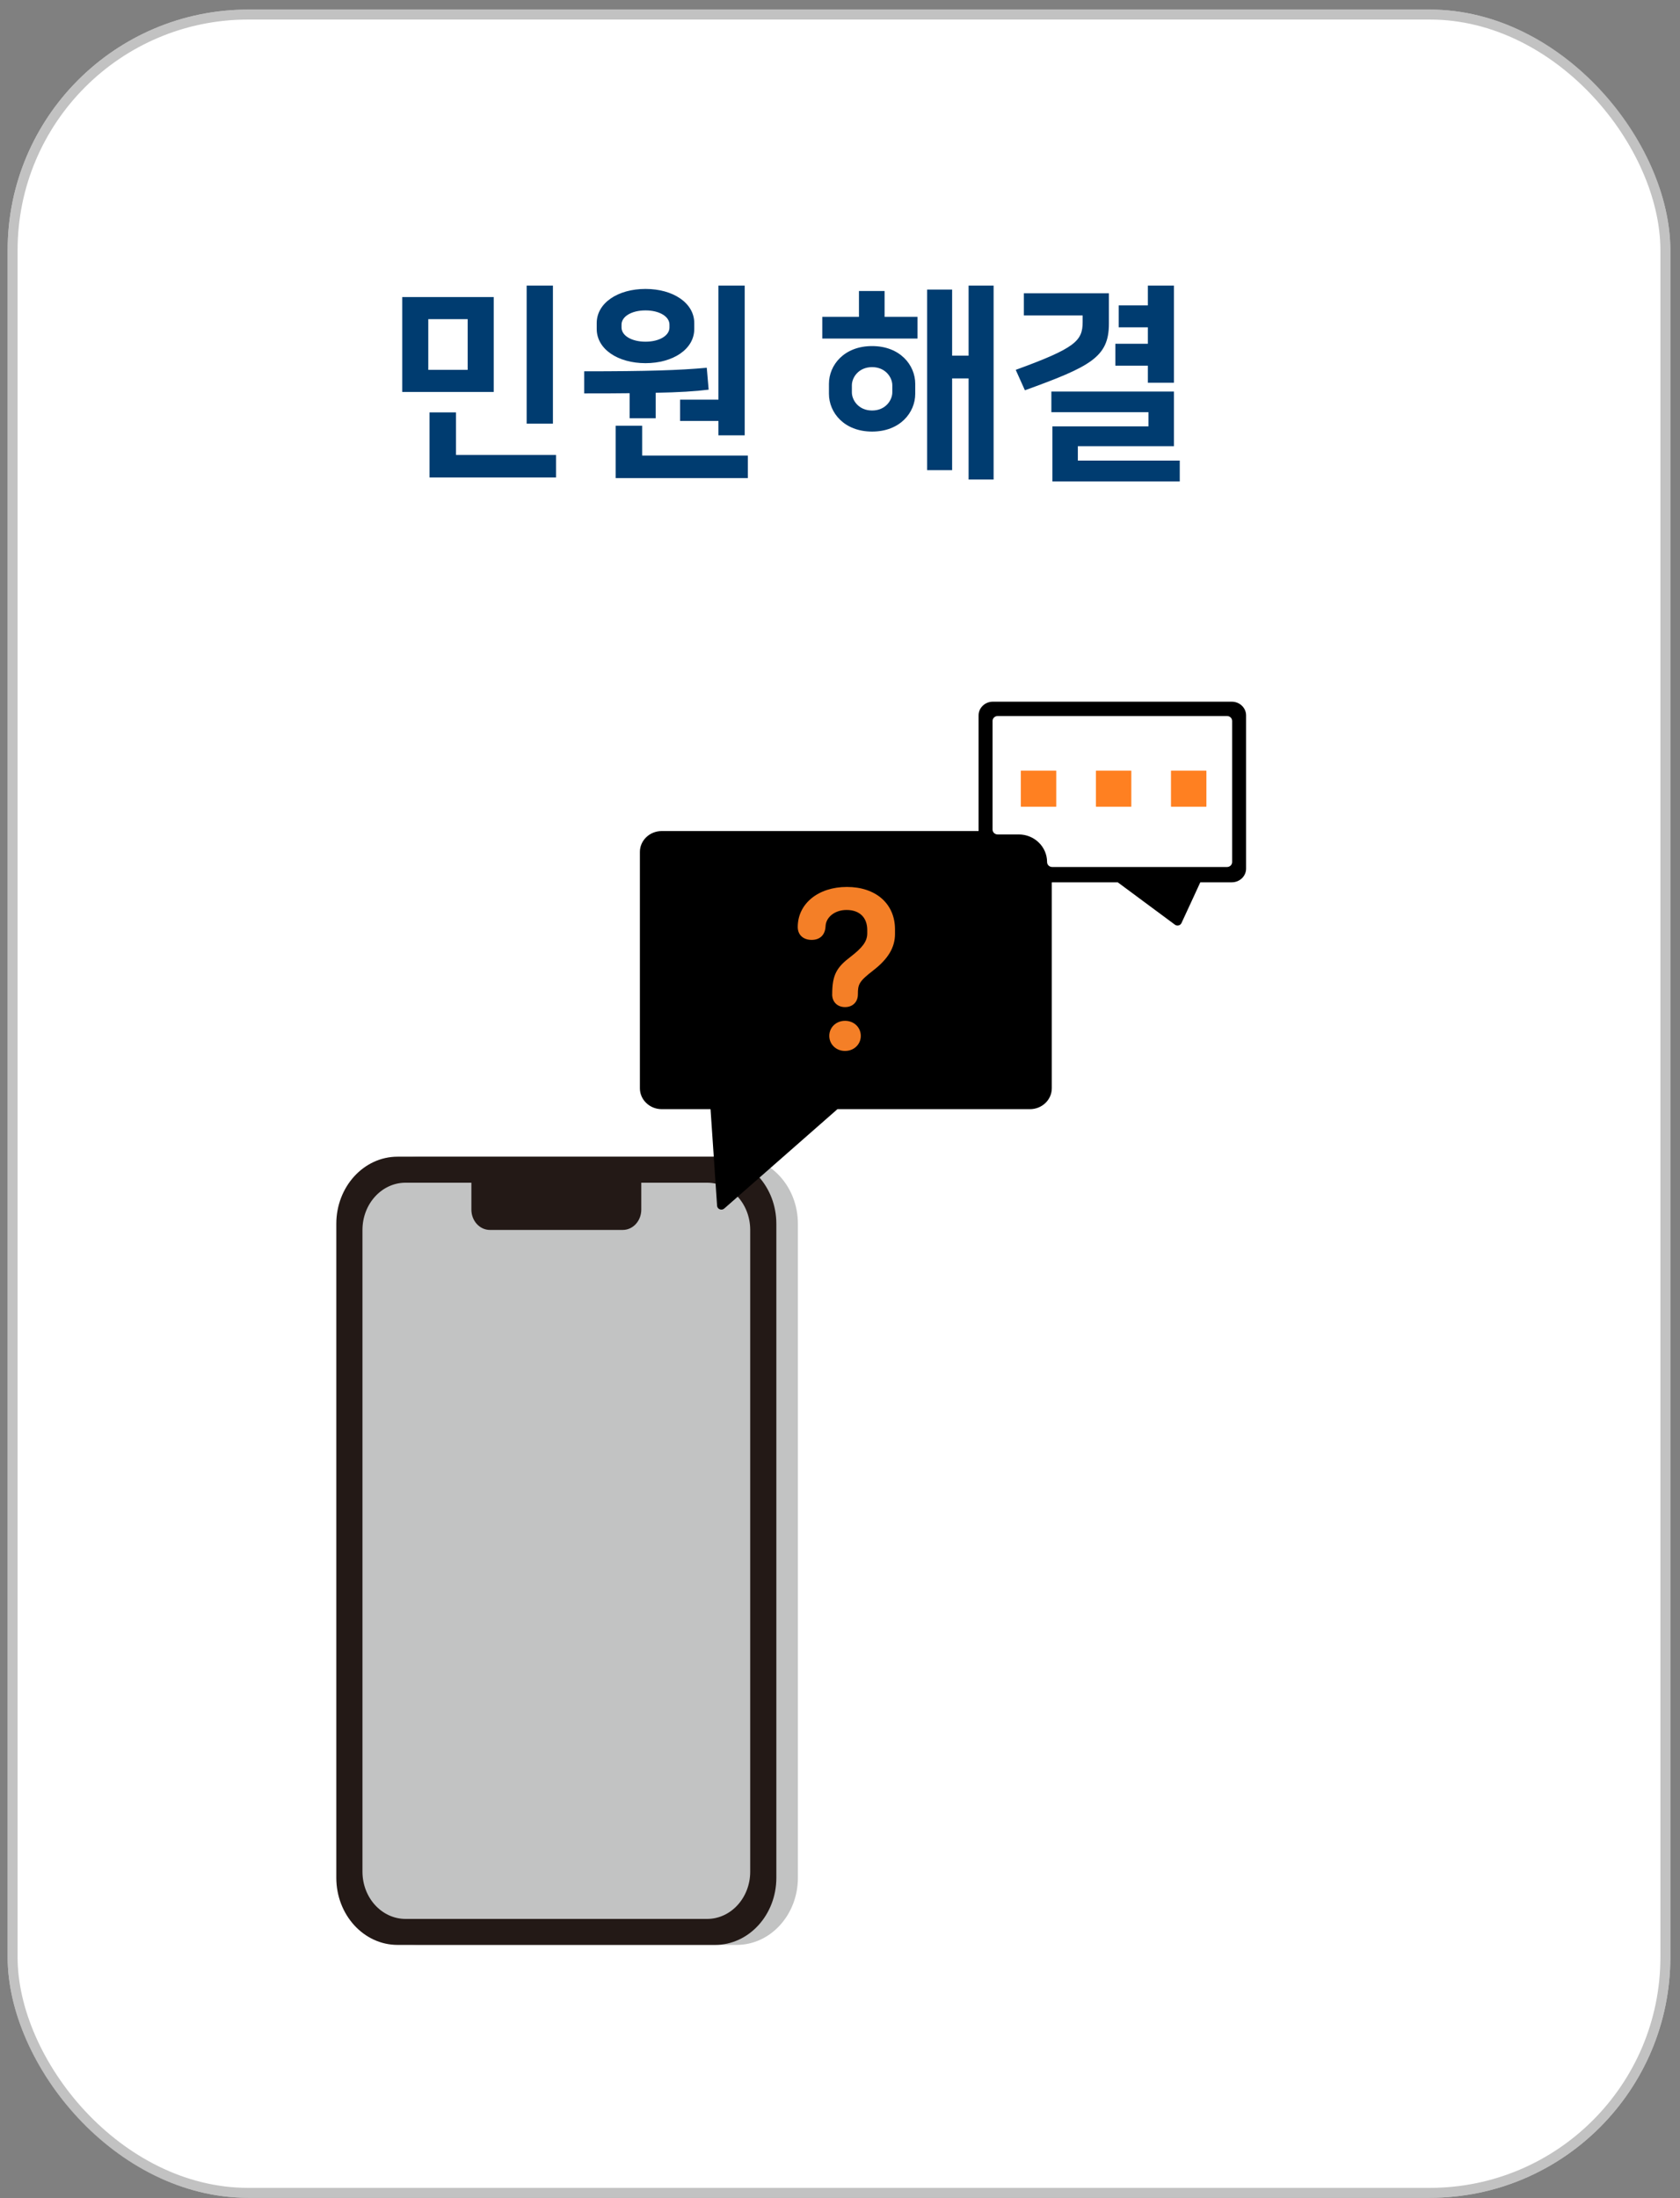
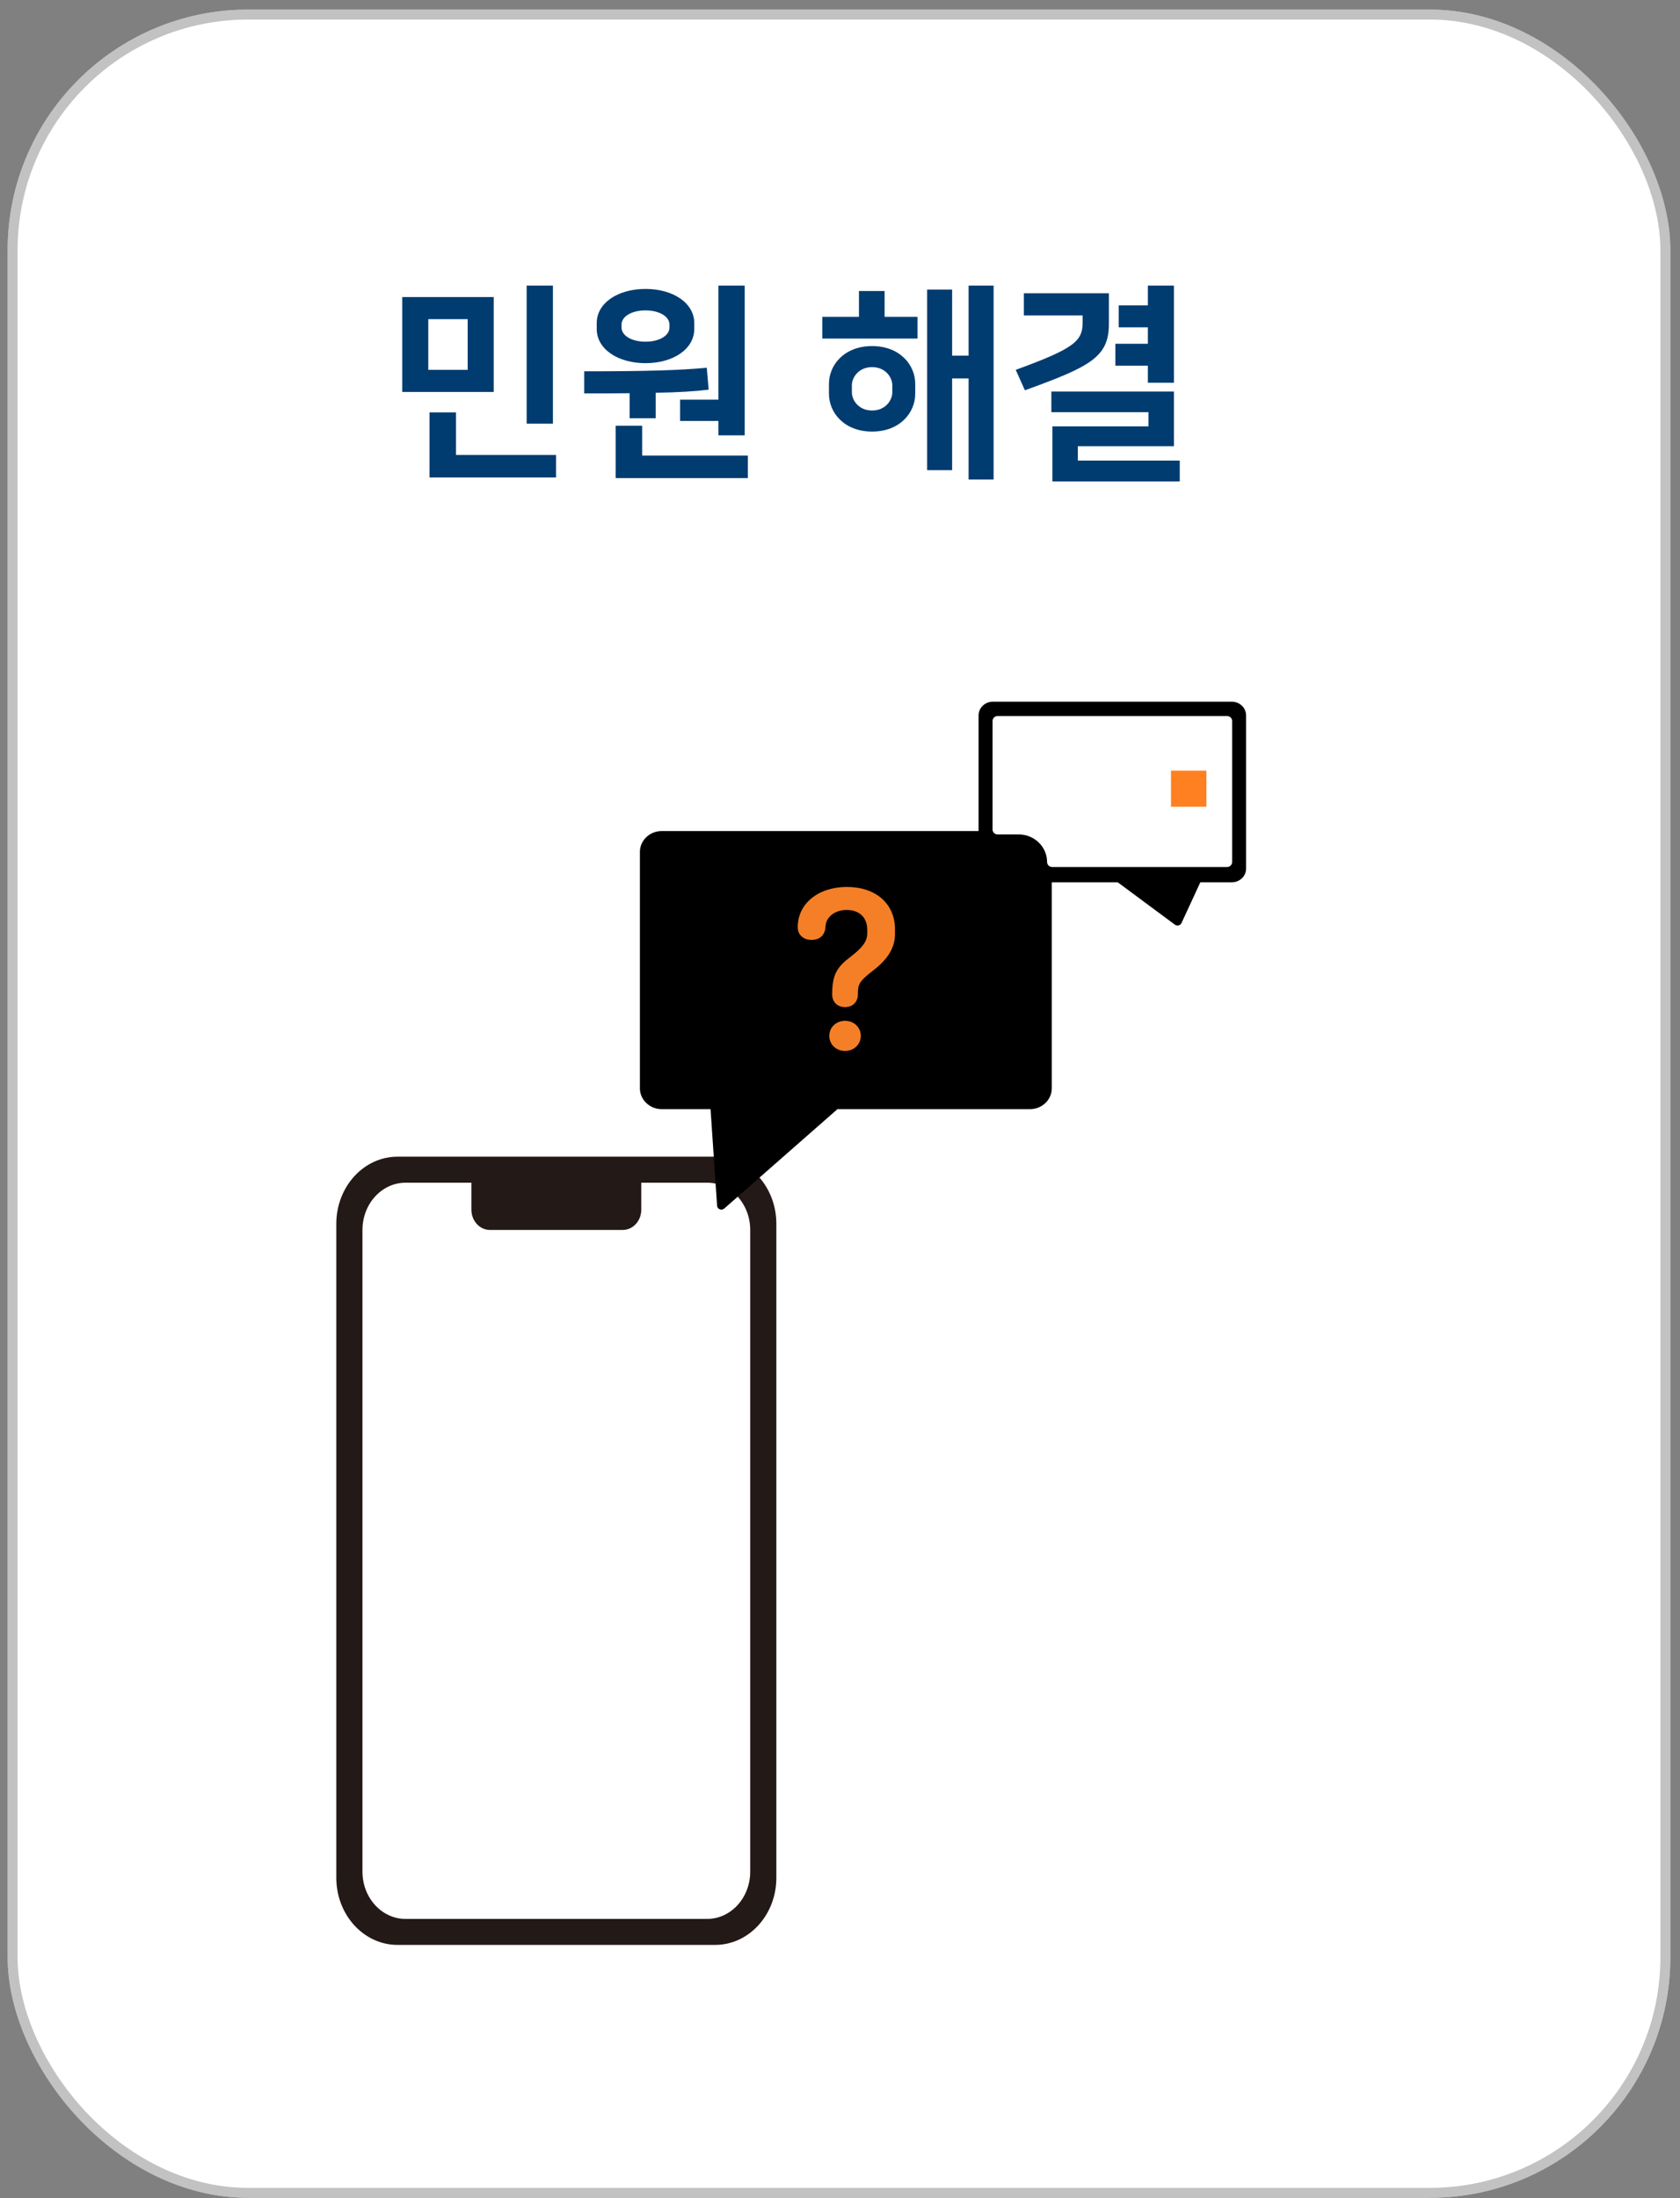
<svg xmlns="http://www.w3.org/2000/svg" width="169" height="221" viewBox="0 0 169 221" fill="none">
  <rect x="0" y="0" width="169" height="221" fill="#808080" stroke="none" />
  <rect x="0.769" y="0.965" width="167.259" height="220" rx="24.193" fill="white" />
  <rect x="1.269" y="1.465" width="166.259" height="219" rx="23.693" stroke="#999999" stroke-opacity="0.6" />
  <path d="M49.666 29.866V39.406H40.462V29.866H49.666ZM47.046 37.184V32.089H43.083V37.184H47.046ZM55.621 28.713V42.593H52.979V28.713H55.621ZM45.871 41.461V45.738H55.936V48.003H43.209V41.461H45.871ZM64.934 36.513C62.166 36.513 60.027 35.108 60.027 33.074V32.487C60.027 30.453 62.166 29.049 64.934 29.049C67.701 29.049 69.84 30.453 69.84 32.487V33.074C69.84 35.108 67.701 36.513 64.934 36.513ZM68.414 42.321V40.182H72.272V28.713H74.914V43.767H72.272V42.321H68.414ZM64.598 42.803V45.801H75.228V48.066H61.935V42.803H64.598ZM58.769 39.553V37.331C65.185 37.331 68.351 37.226 71.098 36.974L71.287 39.176C69.966 39.343 68.267 39.448 65.961 39.49V42.048H63.34V39.532C61.977 39.553 60.468 39.553 58.769 39.553ZM64.934 31.208C63.508 31.208 62.523 31.837 62.523 32.634V32.928C62.523 33.724 63.508 34.353 64.934 34.353C66.359 34.353 67.345 33.724 67.345 32.928V32.634C67.345 31.837 66.359 31.208 64.934 31.208ZM95.779 29.112V35.758H97.436V28.713H99.952V48.212H97.436V38.044H95.779V47.269H93.263V29.112H95.779ZM87.728 43.39C84.918 43.39 83.388 41.482 83.388 39.595V38.589C83.388 36.702 84.918 34.794 87.728 34.794C90.538 34.794 92.068 36.702 92.068 38.589V39.595C92.068 41.482 90.538 43.39 87.728 43.39ZM82.717 31.858H86.407V29.258H88.986V31.858H92.299V34.039H82.717V31.858ZM87.728 36.911C86.365 36.911 85.694 37.96 85.694 38.735V39.448C85.694 40.224 86.365 41.272 87.728 41.272C89.091 41.272 89.762 40.224 89.762 39.448V38.735C89.762 37.96 89.091 36.911 87.728 36.911ZM105.763 39.364H118.091V44.858H108.426V46.304H118.678V48.401H105.868V42.866H115.533V41.44H105.763V39.364ZM112.535 30.705H115.471V28.713H118.091V38.484H115.471V36.764H112.2V34.563H115.471V32.907H112.535V30.705ZM103.1 39.239L102.177 37.184C108.174 35.003 108.908 34.269 108.908 32.382V31.712H102.995V29.489H111.55V32.55C111.55 35.905 109.705 36.848 103.1 39.239Z" fill="#003C70" />
  <g clip-path="url(#clip0_215_20861)">
-     <path d="M74.104 116.292H42.16C38.759 116.292 36.001 119.313 36.001 123.043V188.789C36.001 192.518 38.759 195.539 42.16 195.539H74.104C77.506 195.539 80.264 192.518 80.264 188.789V123.043C80.264 119.313 77.506 116.292 74.104 116.292Z" fill="#C2C3C3" />
    <path d="M71.938 116.292H39.991C36.59 116.292 33.831 119.313 33.831 123.043V188.789C33.831 192.518 36.59 195.539 39.991 195.539H71.938C75.339 195.539 78.097 192.518 78.097 188.789V123.043C78.097 119.313 75.339 116.292 71.938 116.292ZM75.467 188.177C75.467 190.799 73.526 192.926 71.133 192.926H40.796C38.403 192.926 36.462 190.799 36.462 188.177V123.657C36.462 121.035 38.403 118.908 40.796 118.908H47.419V121.615C47.419 122.742 48.254 123.657 49.281 123.657H62.648C63.678 123.657 64.51 122.742 64.51 121.615V118.908H71.133C73.526 118.908 75.467 121.035 75.467 123.657V188.177Z" fill="#231916" />
    <path d="M123.914 70.547H99.88C99.087 70.547 98.441 71.162 98.441 71.922V83.527C98.441 83.527 98.429 83.553 98.414 83.553H66.568C65.355 83.553 64.37 84.494 64.37 85.654V109.413C64.37 110.573 65.355 111.514 66.568 111.514H71.45C71.45 111.514 71.478 111.526 71.478 111.537L72.136 121.225C72.16 121.572 72.593 121.738 72.858 121.502L84.236 111.52C84.236 111.52 84.248 111.514 84.254 111.514H103.607C104.82 111.514 105.805 110.573 105.805 109.413V88.733C105.805 88.733 105.817 88.707 105.832 88.707H112.434L112.449 88.713L118.191 92.967C118.413 93.13 118.733 93.054 118.849 92.809C119.395 91.644 120.733 88.731 120.733 88.731C120.733 88.716 120.745 88.707 120.76 88.707H123.911C124.704 88.707 125.35 88.093 125.35 87.332V71.922C125.35 71.165 124.707 70.547 123.911 70.547H123.914ZM123.439 87.166H105.841C105.561 87.166 105.332 86.945 105.332 86.671C105.332 85.138 104.055 83.894 102.483 83.894H100.355C100.075 83.894 99.846 83.673 99.846 83.399V72.485C99.846 72.211 100.075 71.99 100.355 71.99H123.439C123.719 71.99 123.948 72.211 123.948 72.485V86.671C123.948 86.945 123.719 87.166 123.439 87.166Z" fill="black" />
-     <path d="M106.226 77.481H102.718C102.703 77.481 102.69 77.493 102.69 77.508V81.08C102.69 81.094 102.703 81.106 102.718 81.106H106.226C106.241 81.106 106.253 81.094 106.253 81.08V77.508C106.253 77.493 106.241 77.481 106.226 77.481Z" fill="#FF8021" />
-     <path d="M113.778 77.481H110.27C110.255 77.481 110.243 77.493 110.243 77.508V81.08C110.243 81.094 110.255 81.106 110.27 81.106H113.778C113.793 81.106 113.806 81.094 113.806 81.08V77.508C113.806 77.493 113.793 77.481 113.778 77.481Z" fill="#FF8021" />
    <path d="M121.33 77.481H117.822C117.807 77.481 117.795 77.493 117.795 77.508V81.08C117.795 81.094 117.807 81.106 117.822 81.106H121.33C121.345 81.106 121.358 81.094 121.358 81.08V77.508C121.358 77.493 121.345 77.481 121.33 77.481Z" fill="#FF8021" />
    <path d="M83.715 99.98C83.715 97.984 84.172 97.247 85.592 96.172C86.72 95.295 87.241 94.677 87.241 93.838V93.5C87.241 92.244 86.467 91.487 85.156 91.487C83.989 91.487 83.09 92.203 83.047 93.121C83.008 93.998 82.487 94.496 81.648 94.496C80.81 94.496 80.249 93.998 80.249 93.2C80.249 90.866 82.295 89.173 85.193 89.173C88.091 89.173 90.033 90.849 90.033 93.439V93.896C90.033 95.251 89.344 96.408 87.845 97.564C86.403 98.68 86.299 98.96 86.299 99.977C86.299 100.734 85.778 101.253 85.007 101.253C84.236 101.253 83.712 100.734 83.712 99.977L83.715 99.98ZM83.422 104.146C83.422 103.289 84.111 102.631 85.007 102.631C85.903 102.631 86.592 103.289 86.592 104.146C86.592 105.002 85.903 105.661 85.007 105.661C84.111 105.661 83.422 105.002 83.422 104.146Z" fill="#F47F27" />
  </g>
  <defs>
    <clipPath id="clip0_215_20861">
      <rect width="91.522" height="124.995" fill="white" transform="translate(33.832 70.547)" />
    </clipPath>
  </defs>
</svg>